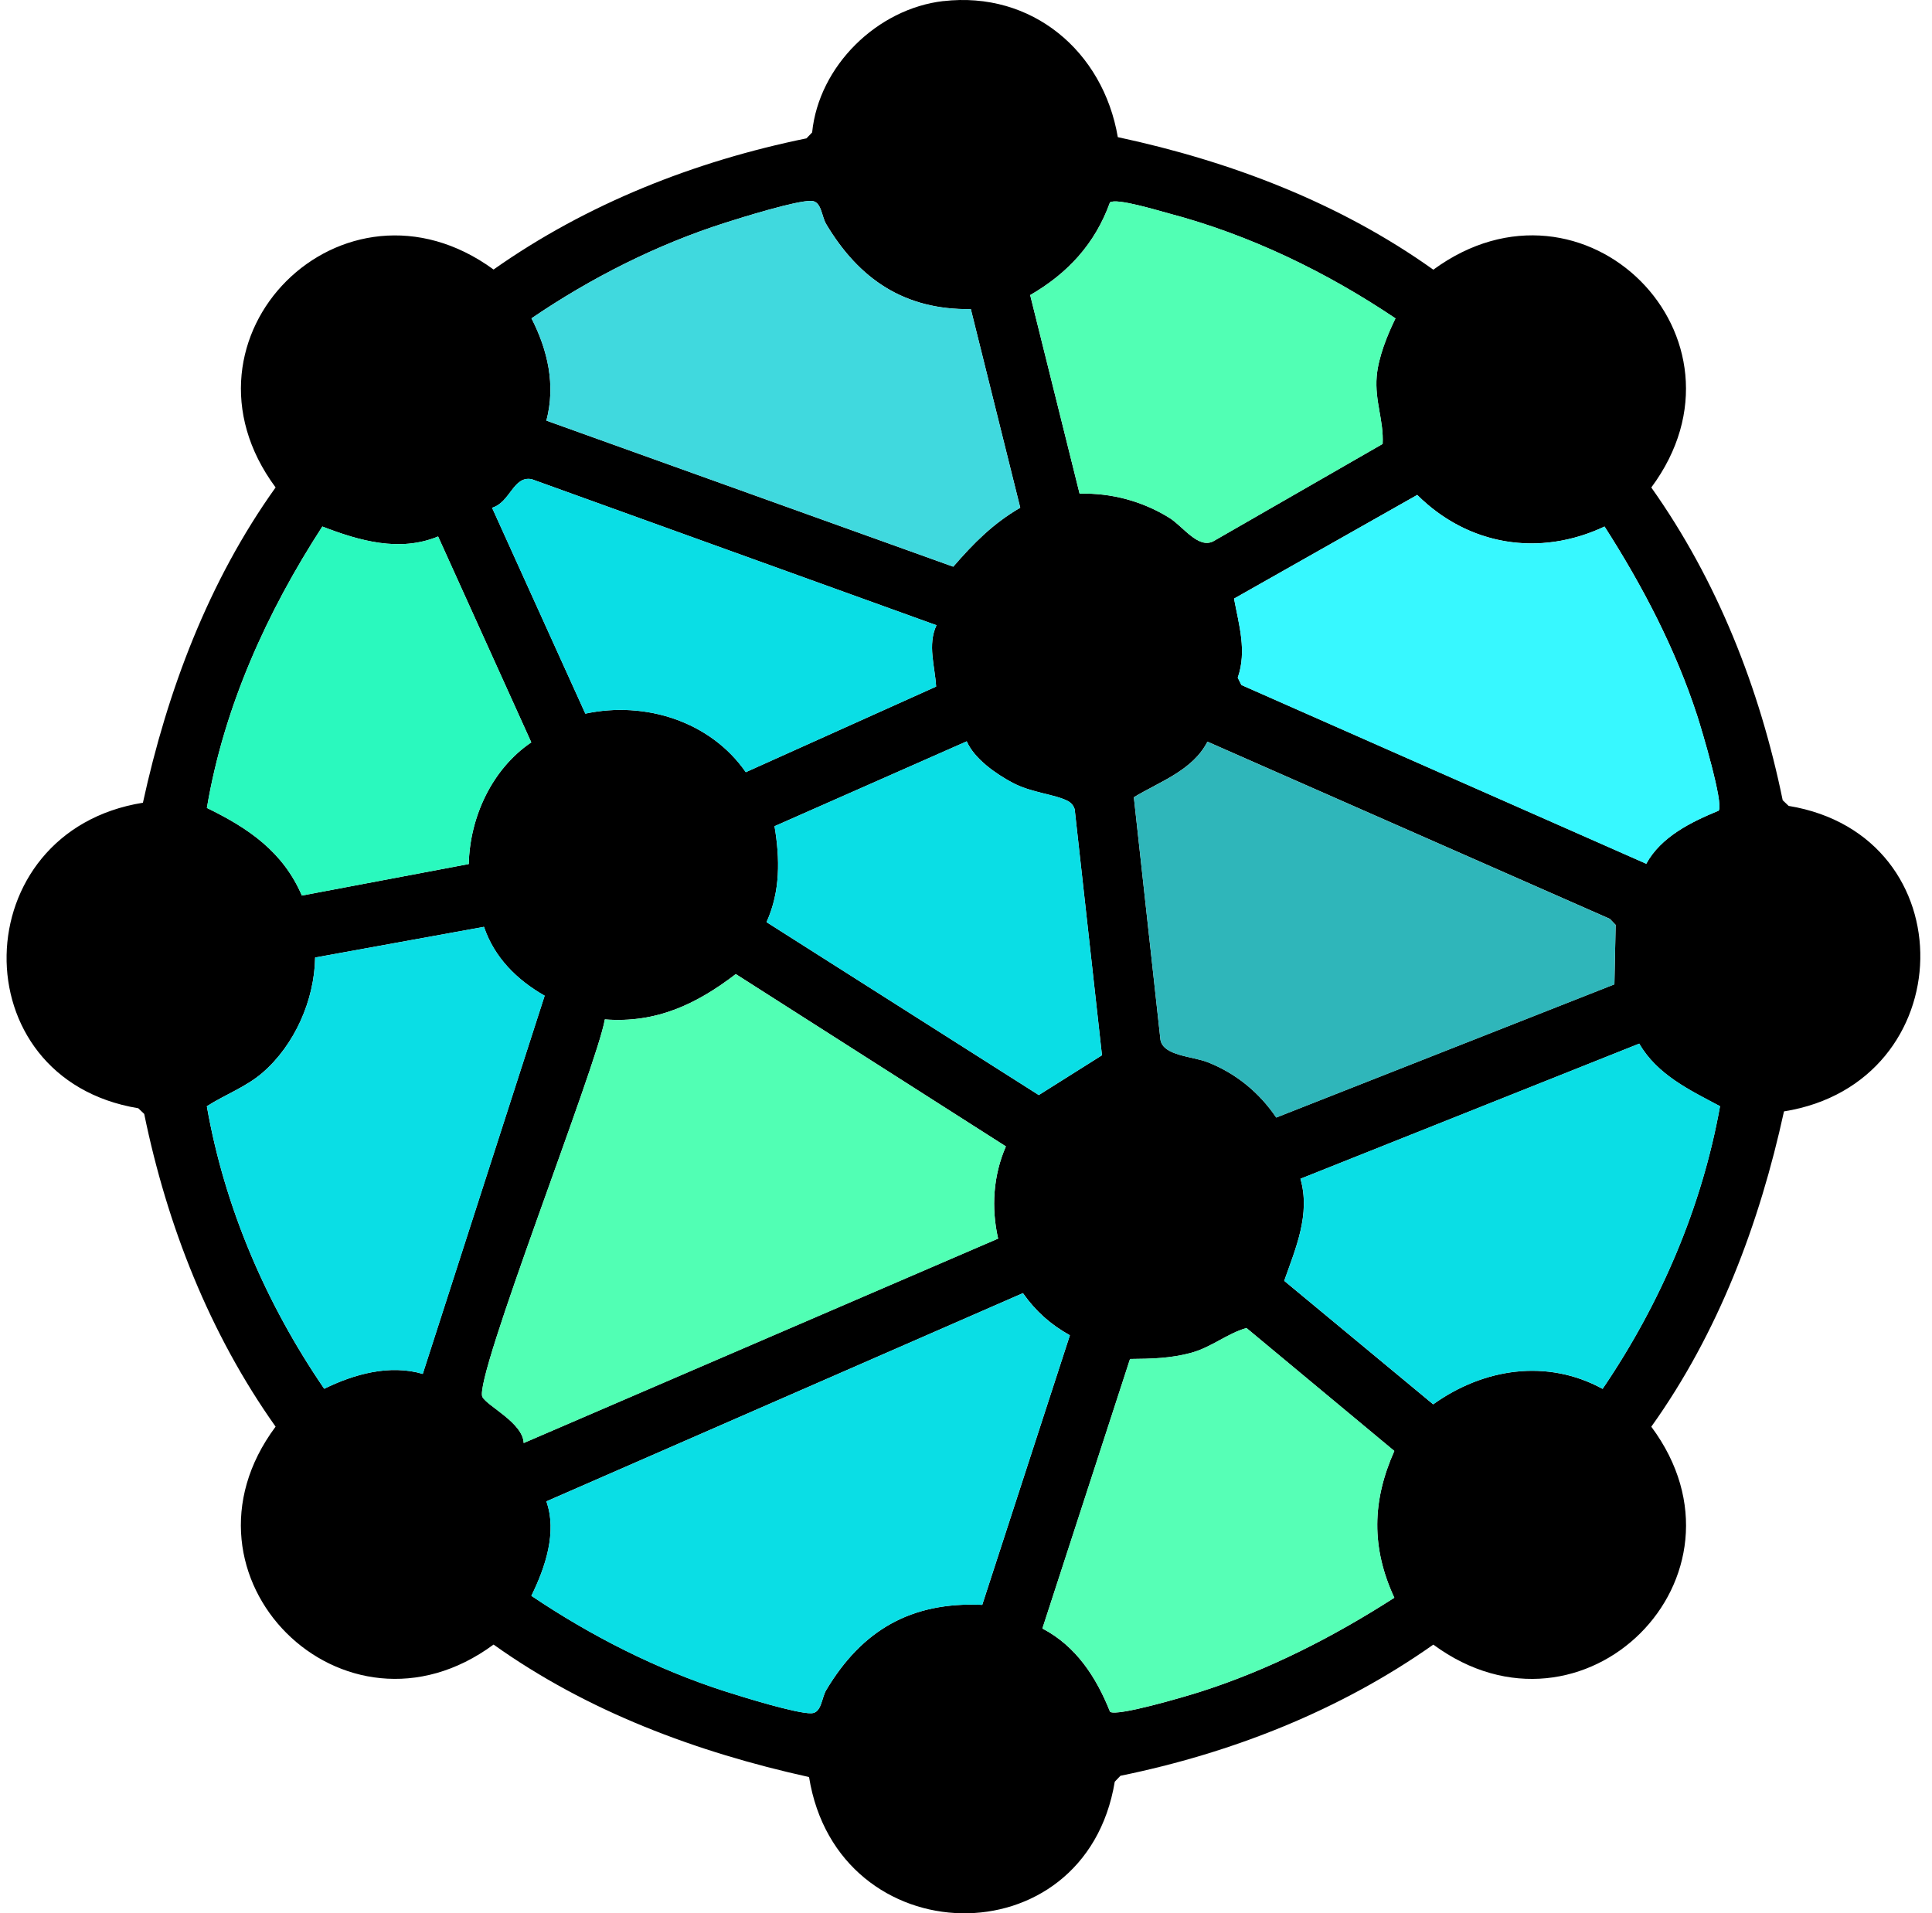
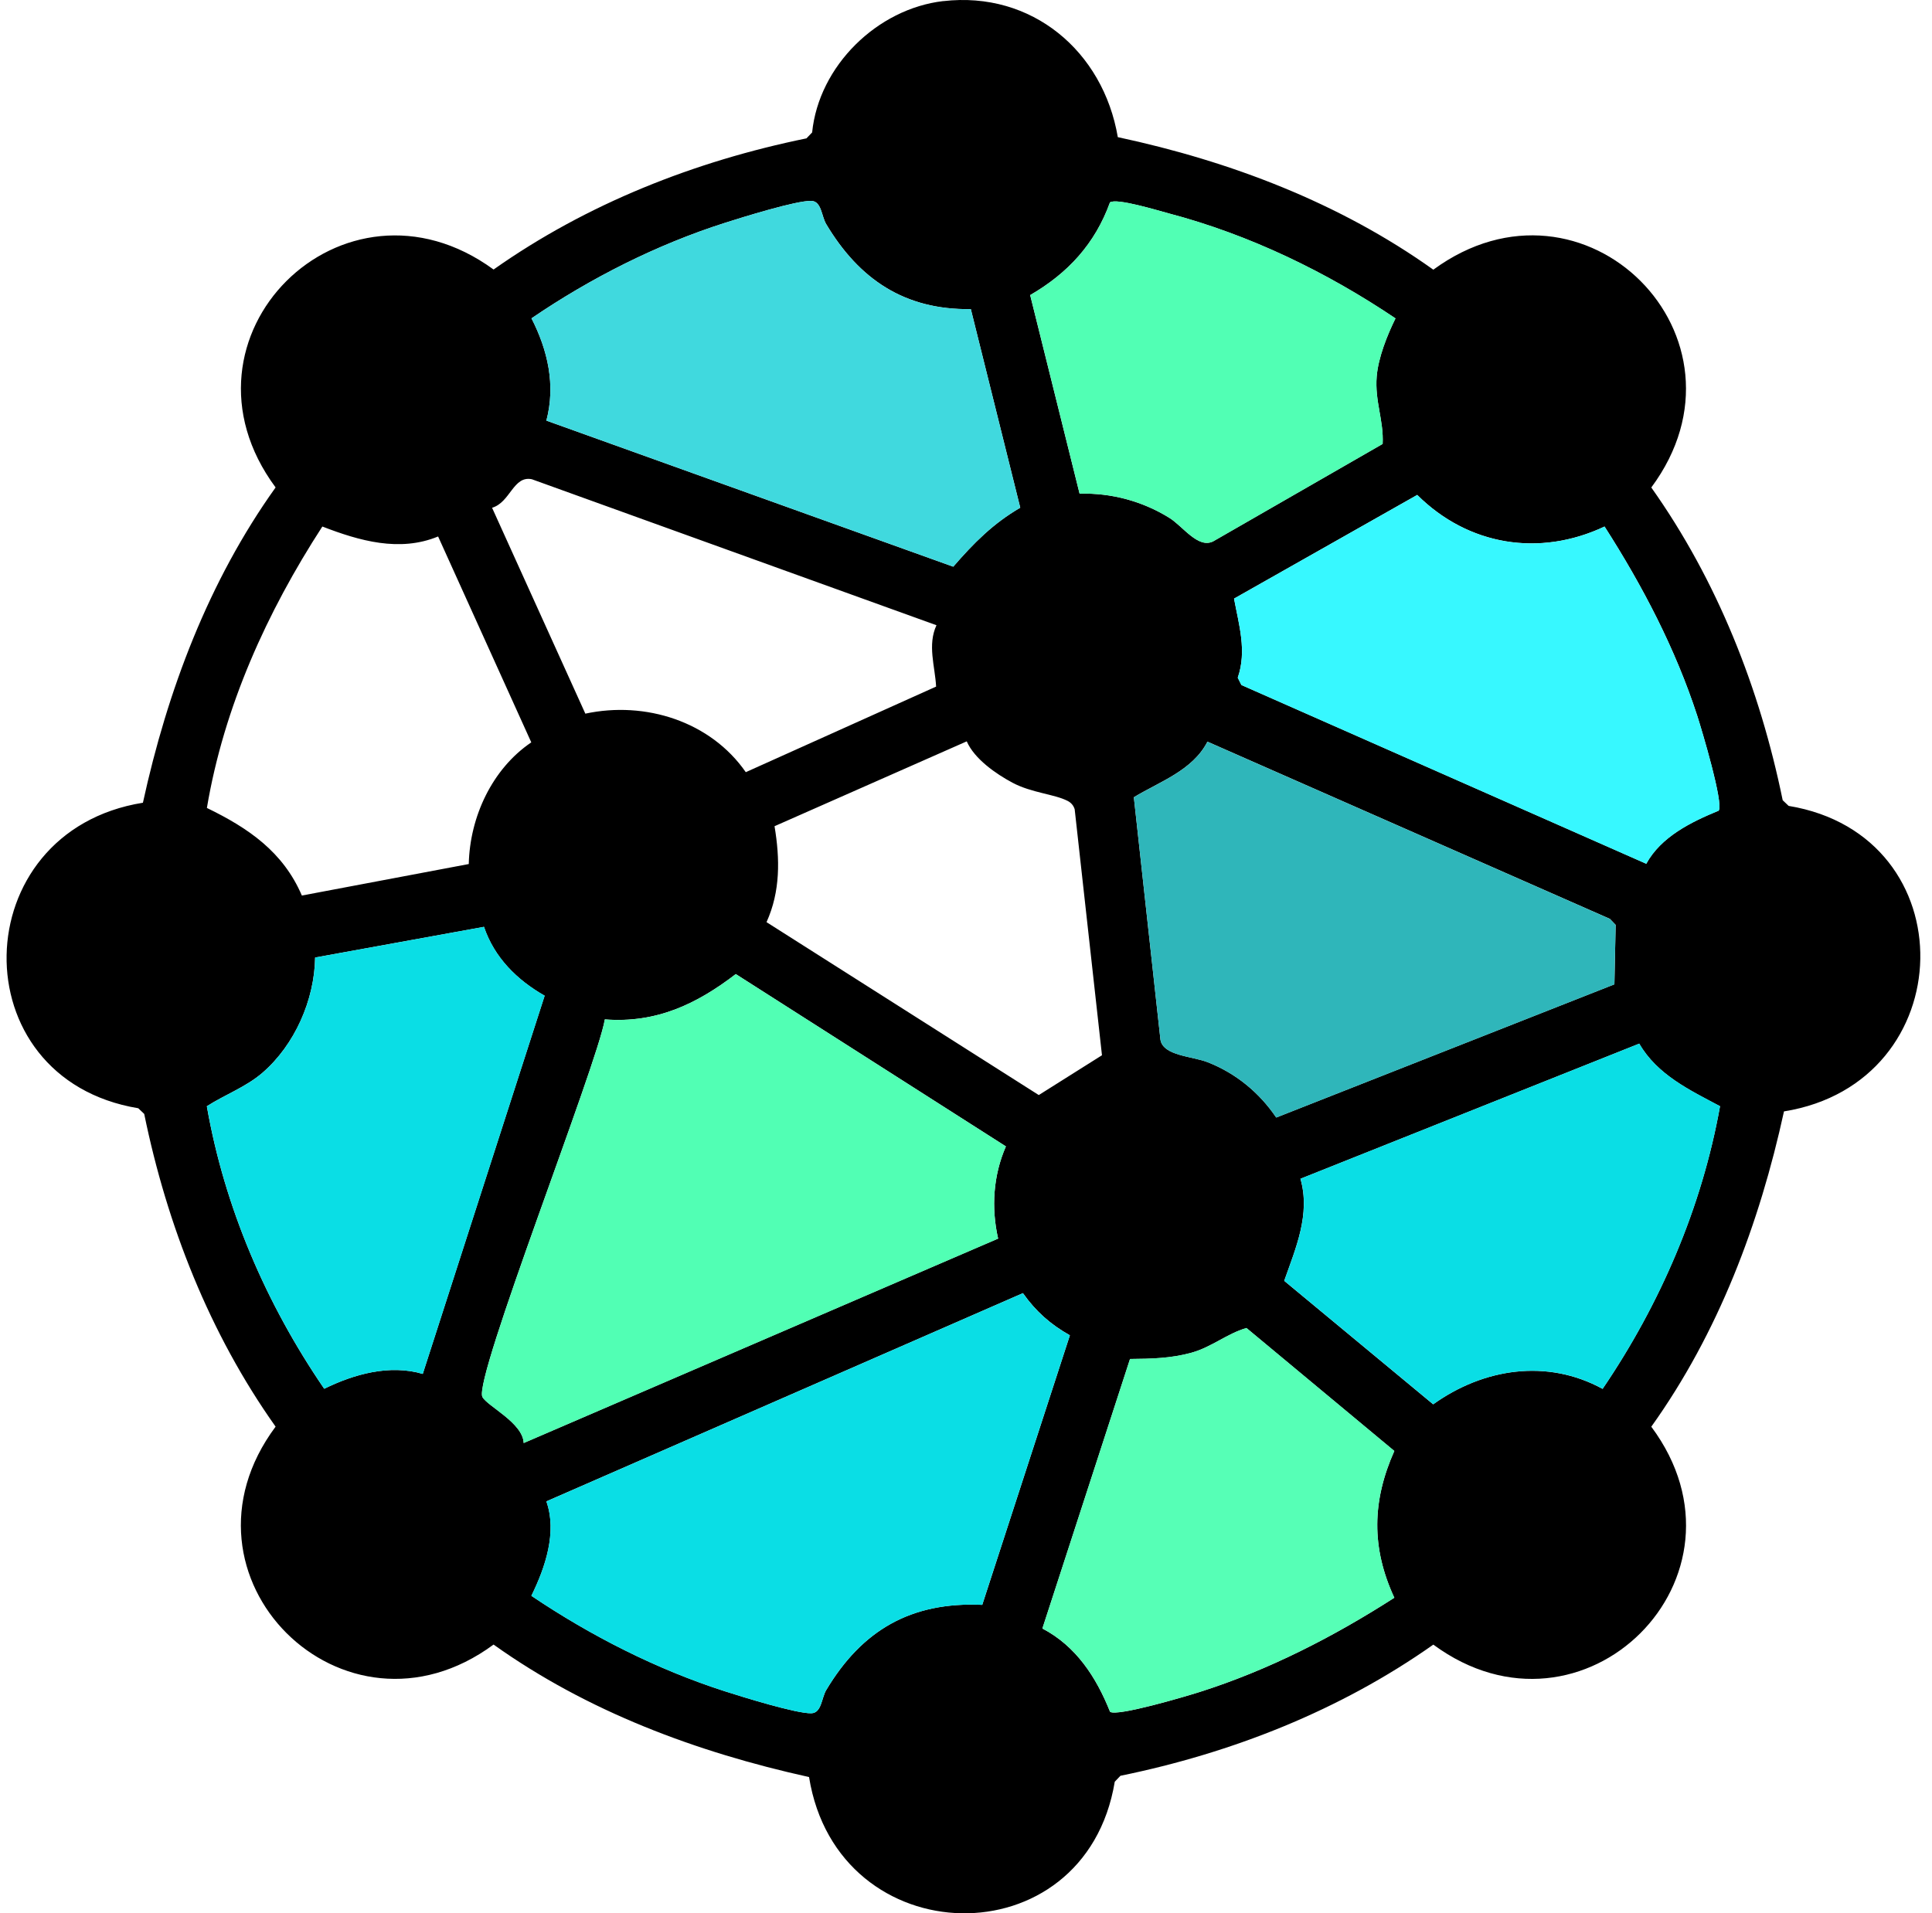
<svg xmlns="http://www.w3.org/2000/svg" width="106" height="105" viewBox="0 0 106 105" fill="none">
  <g clip-path="url(#clip0_8_1906)">
    <path d="M51.753 0.062C56.611 -0.501 60.525 2.806 61.329 7.526C67.499 8.847 73.492 11.127 78.64 14.8C86.914 8.739 96.696 18.531 90.599 26.753C94.222 31.862 96.552 37.787 97.808 43.915L98.134 44.226C107.956 45.85 107.661 59.424 97.879 60.992C96.535 67.151 94.279 73.146 90.599 78.295C96.719 86.525 86.857 96.309 78.64 90.254C73.523 93.864 67.604 96.198 61.473 97.452L61.162 97.777C59.537 107.594 45.957 107.3 44.389 97.522C38.224 96.159 32.237 93.932 27.08 90.251C18.857 96.314 9.004 86.503 15.121 78.292C11.498 73.183 9.169 67.258 7.912 61.13L7.586 60.819C-2.235 59.195 -1.941 45.621 7.841 44.053C9.186 37.894 11.441 31.899 15.121 26.75C9.019 18.509 18.829 8.765 27.08 14.791C32.198 11.181 38.116 8.847 44.247 7.593L44.558 7.268C44.926 3.616 48.13 0.481 51.753 0.059V0.062ZM53.265 16.964C49.622 17.015 47.128 15.314 45.328 12.296C45.068 11.86 45.076 11.039 44.51 11.025C43.681 11.003 40.74 11.922 39.772 12.23C36.022 13.427 32.404 15.261 29.16 17.47C30.058 19.224 30.491 21.137 29.978 23.083L52.3 31.099C53.423 29.805 54.479 28.733 55.977 27.862L53.265 16.964ZM59.234 27.092C60.969 27.041 62.685 27.505 64.157 28.419C64.904 28.883 65.736 30.134 66.568 29.704L75.858 24.362C75.923 23.061 75.419 22.028 75.532 20.656C75.617 19.626 76.107 18.401 76.563 17.473C72.79 14.932 68.555 12.881 64.131 11.713C63.528 11.554 61.258 10.858 60.899 11.107C60.081 13.373 58.592 14.995 56.52 16.194L59.232 27.092H59.234ZM51.38 34.312L29.18 26.3C28.158 26.088 28.003 27.568 26.998 27.865L32.115 39.164C35.41 38.457 38.985 39.592 40.918 42.376L51.36 37.679C51.301 36.567 50.876 35.396 51.38 34.312ZM90.322 47.403C91.134 45.915 92.784 45.109 94.296 44.486C94.576 44.087 93.37 40.056 93.121 39.283C91.927 35.605 90.115 32.142 88.035 28.895C84.468 30.578 80.554 29.944 77.757 27.16L67.706 32.85C67.972 34.284 68.419 35.724 67.91 37.19L68.111 37.592L90.322 47.4V47.403ZM24.037 29.441C21.92 30.315 19.712 29.678 17.686 28.895C14.646 33.585 12.285 38.788 11.351 44.339C13.627 45.443 15.534 46.747 16.562 49.146L25.719 47.417C25.778 44.834 26.995 42.2 29.149 40.74L24.037 29.441ZM53.041 40.684L42.495 45.341C42.795 47.132 42.82 48.917 42.056 50.606L56.993 60.095L60.46 57.911L58.963 44.413C58.903 44.209 58.765 44.048 58.575 43.952C57.847 43.578 56.599 43.513 55.549 42.953C54.646 42.472 53.46 41.648 53.041 40.684ZM66.246 40.704C65.433 42.285 63.63 42.891 62.209 43.751L63.67 57.071C63.834 57.945 65.416 57.959 66.263 58.293C67.805 58.898 69.096 59.959 70.021 61.328L88.575 54.018L88.643 50.756L88.326 50.425L66.246 40.701V40.704ZM26.556 50.863L17.289 52.547C17.255 54.878 16.169 57.345 14.399 58.873C13.491 59.656 12.345 60.069 11.348 60.709C12.322 66.274 14.612 71.573 17.788 76.213C19.424 75.409 21.379 74.861 23.194 75.398L29.882 54.643C28.365 53.78 27.122 52.552 26.553 50.863H26.556ZM55.19 62.913L40.369 53.455C38.215 55.11 35.996 56.16 33.185 55.942C32.769 58.443 25.953 75.704 26.469 76.663C26.743 77.175 28.688 78.08 28.733 79.189L54.762 67.971C54.377 66.282 54.493 64.503 55.19 62.91V62.913ZM70.46 70.291L78.632 77.067C81.391 75.09 84.876 74.552 87.927 76.219C91.086 71.57 93.373 66.268 94.369 60.709C92.702 59.821 90.93 58.989 89.937 57.274L71.349 64.689C71.909 66.644 71.086 68.503 70.457 70.294L70.46 70.291ZM53.891 88.073L58.7 73.279C57.632 72.679 56.828 71.963 56.124 70.965L29.978 82.392C30.576 84.087 29.919 86.019 29.155 87.575C32.413 89.77 36.022 91.609 39.775 92.815C40.734 93.123 43.689 94.042 44.513 94.02C45.079 94.006 45.071 93.185 45.331 92.749C47.293 89.462 49.979 87.895 53.893 88.07L53.891 88.073ZM62 74.578L57.191 89.371C59.036 90.333 60.146 92.042 60.904 93.941C61.295 94.212 65.051 93.097 65.784 92.865C69.585 91.663 73.16 89.827 76.5 87.682C75.23 84.941 75.275 82.375 76.5 79.628L68.388 72.88C67.318 73.188 66.472 73.93 65.365 74.238C64.259 74.546 63.163 74.572 62 74.58V74.578Z" fill="black" />
    <path d="M55.19 62.913C54.493 64.503 54.377 66.285 54.762 67.974L28.733 79.192C28.691 78.083 26.743 77.175 26.468 76.666C25.953 75.707 32.769 58.446 33.185 55.945C35.996 56.163 38.215 55.113 40.369 53.458L55.19 62.916V62.913Z" fill="#51FFB4" />
    <path d="M53.89 88.073C49.979 87.895 47.29 89.465 45.328 92.752C45.068 93.188 45.076 94.008 44.51 94.023C43.686 94.043 40.731 93.126 39.772 92.817C36.019 91.612 32.41 89.77 29.152 87.578C29.916 86.019 30.573 84.087 29.976 82.395L56.121 70.968C56.828 71.966 57.629 72.682 58.697 73.282L53.888 88.076L53.89 88.073Z" fill="#0ADEE5" />
    <path d="M66.246 40.704L88.326 50.428L88.643 50.759L88.575 54.021L70.021 61.331C69.096 59.959 67.805 58.901 66.263 58.296C65.416 57.965 63.834 57.948 63.67 57.073L62.209 43.754C63.63 42.893 65.433 42.288 66.246 40.706V40.704Z" fill="#2FB6BA" />
    <path d="M53.265 16.964L55.976 27.862C54.479 28.736 53.42 29.808 52.3 31.099L29.978 23.083C30.491 21.137 30.058 19.221 29.16 17.47C32.404 15.261 36.022 13.427 39.772 12.231C40.737 11.922 43.681 11.003 44.51 11.025C45.076 11.04 45.068 11.86 45.328 12.296C47.128 15.317 49.619 17.018 53.265 16.964Z" fill="#40D9DE" />
    <path d="M90.322 47.403L68.111 37.594L67.91 37.193C68.419 35.727 67.972 34.287 67.706 32.853L77.757 27.163C80.551 29.947 84.468 30.584 88.035 28.897C90.115 32.145 91.924 35.608 93.121 39.286C93.37 40.056 94.579 44.087 94.296 44.489C92.784 45.111 91.134 45.918 90.322 47.406V47.403Z" fill="#37F8FF" />
    <path d="M70.46 70.291C71.088 68.501 71.912 66.642 71.352 64.687L89.939 57.272C90.933 58.983 92.705 59.818 94.372 60.706C93.376 66.266 91.089 71.567 87.93 76.216C84.876 74.549 81.394 75.09 78.635 77.065L70.463 70.289L70.46 70.291Z" fill="#0ADEE5" />
    <path d="M26.556 50.863C27.128 52.552 28.371 53.78 29.885 54.643L23.197 75.398C21.382 74.861 19.426 75.409 17.79 76.213C14.612 71.573 12.322 66.274 11.351 60.709C12.344 60.069 13.494 59.659 14.402 58.873C16.168 57.345 17.255 54.878 17.292 52.547L26.559 50.863H26.556Z" fill="#0ADEE5" />
-     <path d="M62 74.578C63.16 74.566 64.236 74.546 65.365 74.235C66.495 73.924 67.318 73.188 68.388 72.877L76.5 79.625C75.275 82.375 75.23 84.938 76.5 87.68C73.16 89.824 69.585 91.66 65.784 92.863C65.051 93.095 61.295 94.209 60.904 93.938C60.149 92.039 59.039 90.331 57.191 89.369L62 74.575V74.578Z" fill="#56FFB6" />
+     <path d="M62 74.578C63.16 74.566 64.236 74.546 65.365 74.235C66.495 73.924 67.318 73.188 68.388 72.877L76.5 79.625C75.275 82.375 75.23 84.938 76.5 87.68C73.16 89.824 69.585 91.66 65.784 92.863C65.051 93.095 61.295 94.209 60.904 93.938C60.149 92.039 59.039 90.331 57.191 89.369L62 74.575V74.578" fill="#56FFB6" />
    <path d="M59.234 27.092L56.523 16.194C58.595 14.995 60.086 13.376 60.901 11.107C61.261 10.855 63.531 11.552 64.134 11.713C68.558 12.878 72.79 14.932 76.566 17.473C76.107 18.398 75.62 19.626 75.535 20.656C75.422 22.028 75.926 23.061 75.861 24.362L66.571 29.704C65.739 30.134 64.907 28.883 64.159 28.419C62.685 27.505 60.972 27.041 59.237 27.092H59.234Z" fill="#51FFB4" />
-     <path d="M24.037 29.441L29.149 40.74C26.995 42.2 25.778 44.834 25.718 47.417L16.562 49.146C15.534 46.747 13.629 45.443 11.351 44.339C12.288 38.785 14.646 33.585 17.686 28.895C19.712 29.678 21.92 30.315 24.037 29.441Z" fill="#2AF9BE" />
-     <path d="M53.041 40.684C53.46 41.649 54.646 42.472 55.549 42.953C56.602 43.513 57.85 43.578 58.575 43.952C58.762 44.048 58.903 44.206 58.963 44.413L60.46 57.911L56.993 60.095L42.056 50.606C42.82 48.92 42.795 47.132 42.495 45.341L53.041 40.684Z" fill="#0ADEE5" />
-     <path d="M51.38 34.313C50.876 35.396 51.3 36.567 51.36 37.679L40.918 42.376C38.982 39.592 35.407 38.457 32.115 39.165L26.998 27.865C28.003 27.568 28.158 26.088 29.18 26.3L51.38 34.313Z" fill="#0ADEE5" />
  </g>
  <defs>
    <clipPath id="clip0_8_1906">
      <rect width="105" height="105" fill="white" transform="translate(0.36)" />
    </clipPath>
  </defs>
</svg>